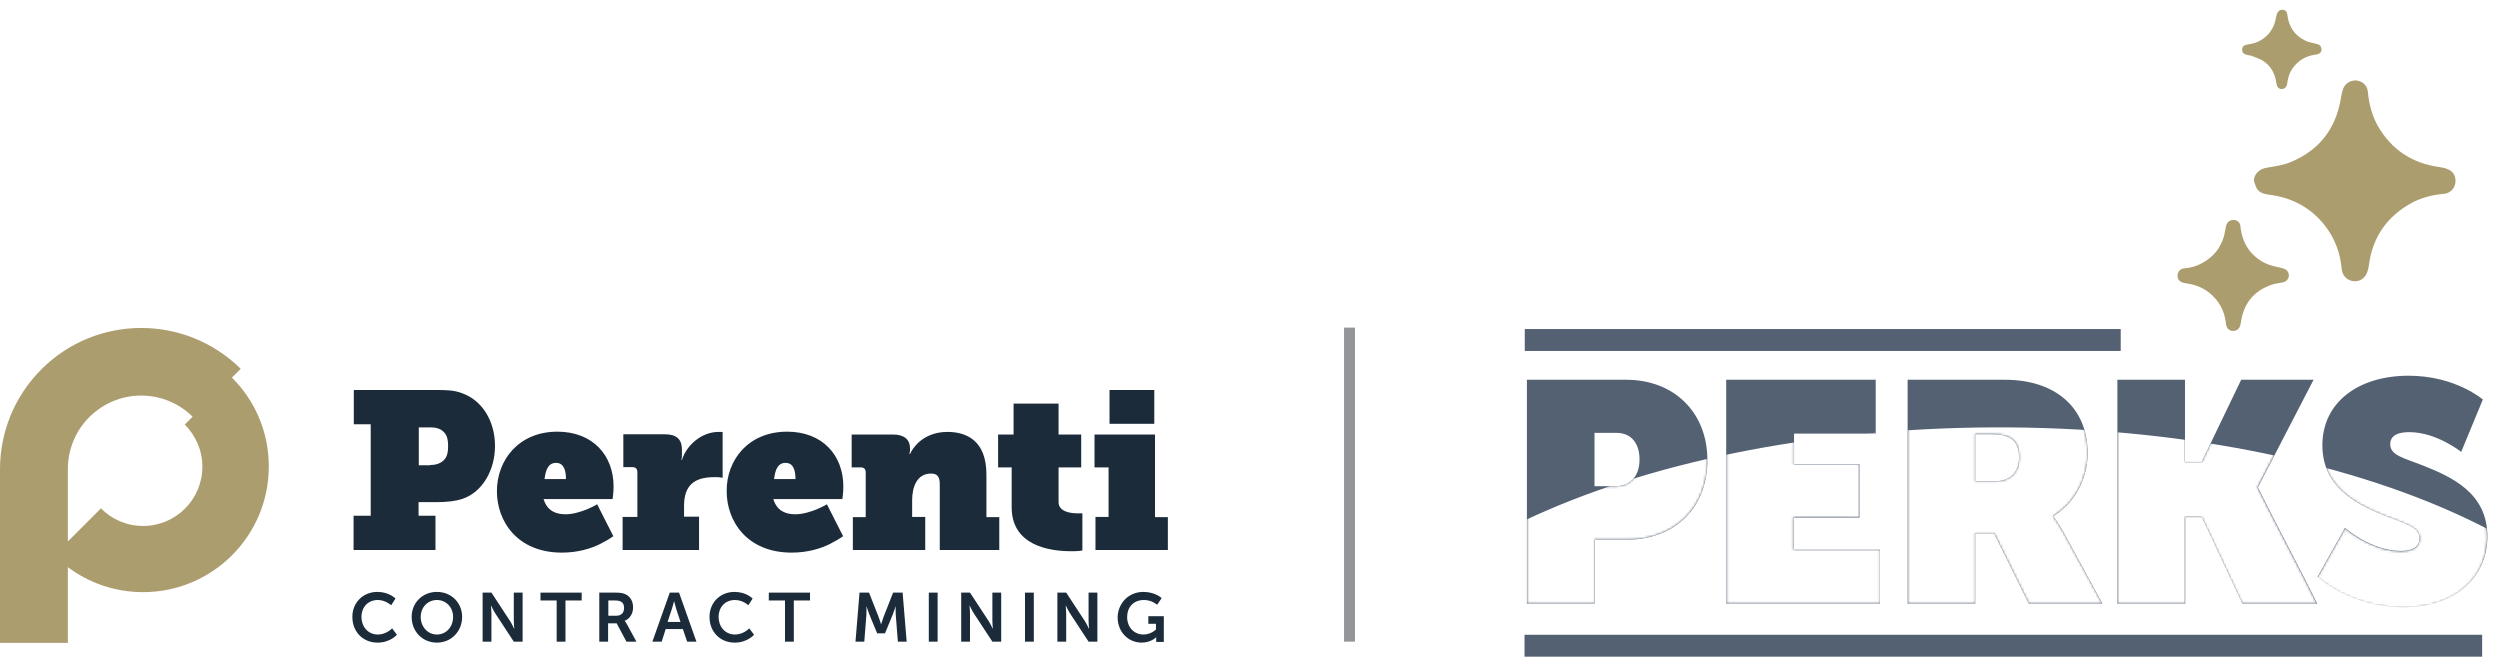
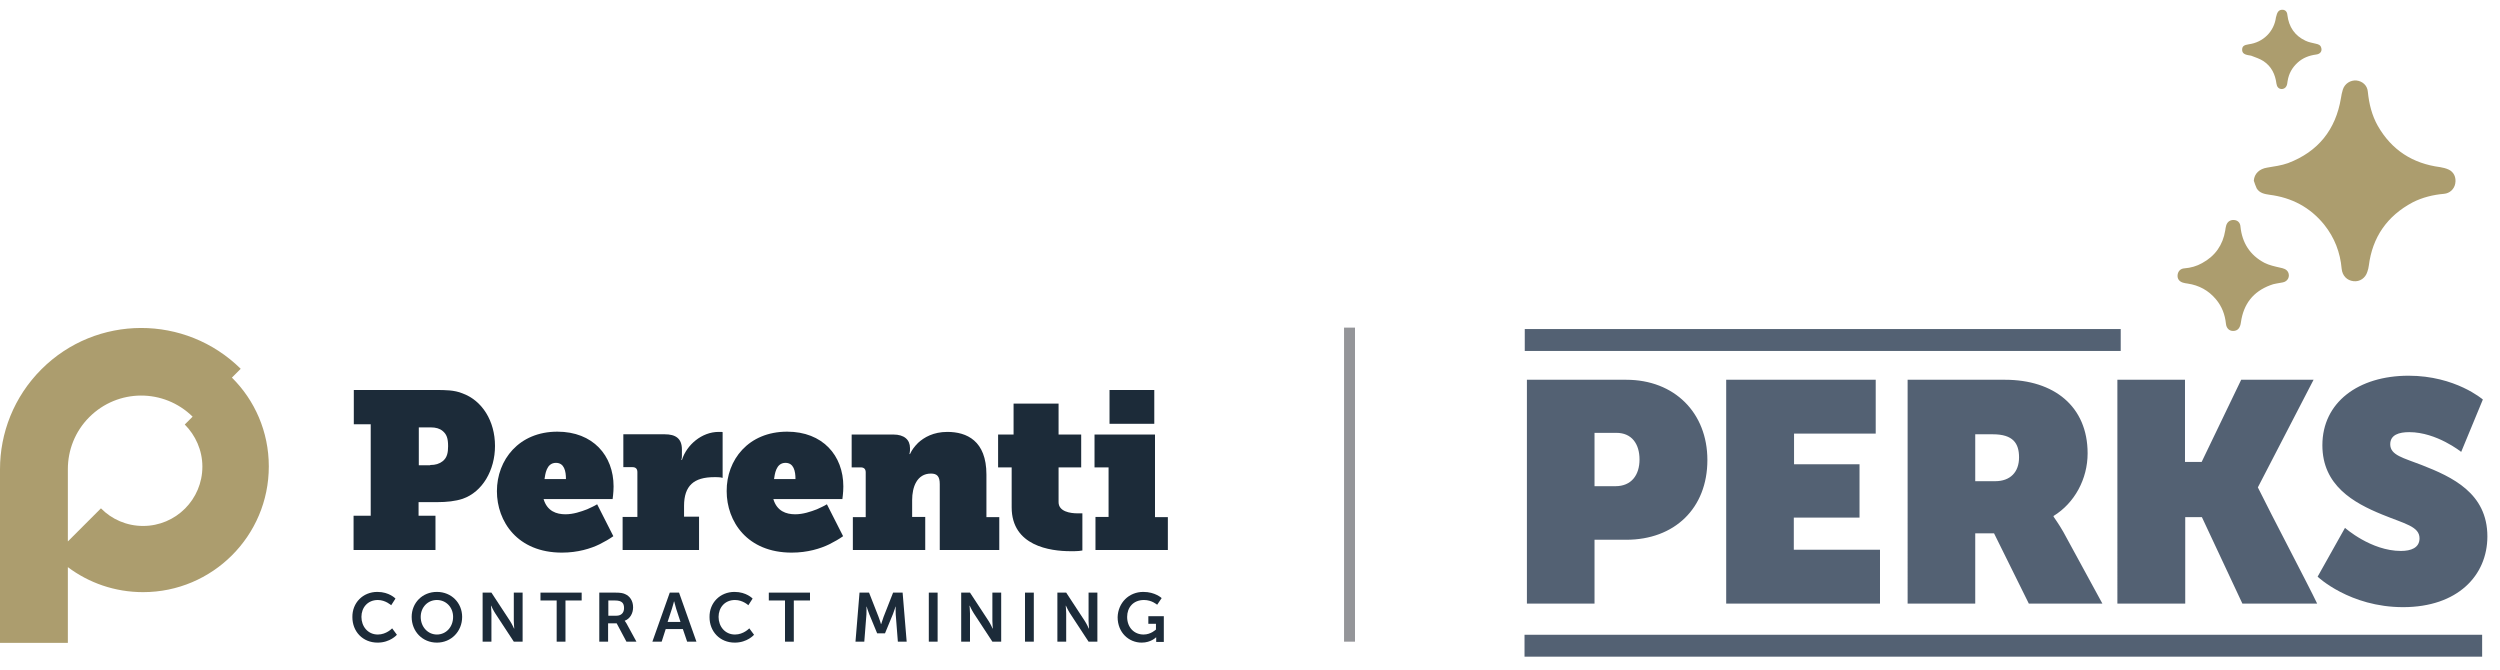
<svg xmlns="http://www.w3.org/2000/svg" xmlns:xlink="http://www.w3.org/1999/xlink" version="1.1" x="0px" y="0px" width="1050px" height="281.4px" viewBox="0 0 1050 281.4" style="enable-background:new 0 0 1050 281.4;" xml:space="preserve">
  <style type="text/css">
	.st0{fill:#AC9D6E;}
	.st1{fill:#536173;}
	.st2{filter:url(#Adobe_OpacityMaskFilter);}
	
		.st3{clip-path:url(#SVGID_00000179626426986314015660000011504117009267414665_);fill:url(#SVGID_00000153674572347604941010000014733308584981022866_);}
	
		.st4{clip-path:url(#SVGID_00000179626426986314015660000011504117009267414665_);mask:url(#SVGID_00000085967882106318122340000013817612852228738481_);}
	.st5{clip-path:url(#SVGID_00000064324408342867054410000005421335602034699191_);fill:#FFFFFF;}
	.st6{clip-path:url(#SVGID_00000001650174515084121700000012803525910867107744_);fill:#AC9D6E;}
	.st7{clip-path:url(#SVGID_00000155106673565889570710000018131092148934278310_);fill:#1C2B39;}
	.st8{fill:#949599;}
	.st9{clip-path:url(#SVGID_00000158001398293565167610000015612706004739452839_);fill:#AC9D6E;}
	.st10{clip-path:url(#SVGID_00000158001398293565167610000015612706004739452839_);fill:#536173;}
	.st11{filter:url(#Adobe_OpacityMaskFilter_00000025422853230819002440000002490368904138767032_);}
	
		.st12{clip-path:url(#SVGID_00000013186828160668660180000004365544943574144172_);fill:url(#SVGID_00000178187231252208244150000014077342042941066653_);}
	
		.st13{clip-path:url(#SVGID_00000013186828160668660180000004365544943574144172_);mask:url(#SVGID_00000028305781182339983830000011551123521646253992_);}
	.st14{clip-path:url(#SVGID_00000174601705803629991240000003011278347047514544_);fill:#FFFFFF;}
	.st15{fill:none;}
	.st16{clip-path:url(#SVGID_00000026126272363564888400000018251867053465727651_);fill:#AC9D6E;}
	.st17{clip-path:url(#SVGID_00000067223426680706028180000005598480850565244299_);fill:#1C2B39;}
	.st18{clip-path:url(#SVGID_00000124161613432139131270000012155419769122850974_);fill:#AC9D6E;}
	.st19{clip-path:url(#SVGID_00000124161613432139131270000012155419769122850974_);fill:#536173;}
	.st20{filter:url(#Adobe_OpacityMaskFilter_00000094584981265048112160000008625504224781398436_);}
	
		.st21{clip-path:url(#SVGID_00000070804583384811678430000013642109753465463701_);fill:url(#SVGID_00000047052085461550581450000006985257295420059794_);}
	
		.st22{clip-path:url(#SVGID_00000070804583384811678430000013642109753465463701_);mask:url(#SVGID_00000039844086083861085280000015115557559715797673_);}
	.st23{clip-path:url(#SVGID_00000075152157255874595490000012773143100676751530_);fill:#FFFFFF;}
</style>
  <g id="Layer_1">
</g>
  <g id="Reusable_Shopping_Bag">
    <g>
      <g>
        <defs>
          <path id="SVGID_00000079451862644865494380000008773094550320885402_" d="M669.7-171.9h9.2c6.4,0,9.7,4.6,9.7,11.2      c0,6.4-3.4,11.2-10.1,11.2h-8.8V-171.9z M641.3-194.3v94h28.4v-26.8H683c20.3,0,34.1-13.3,34.1-33.5c0-19.7-13.8-33.7-34.1-33.7      H641.3z M725-194.3v94h64.6v-22.6h-36.2v-13.6H781v-22.4h-27.5v-12.9h34.3v-22.6H725z M829.6-171.4h7.4c8.6,0,11,3.8,11,9.7      c0,6.2-3.7,10-10,10h-8.4V-171.4z M801.2-194.3v94h28.4v-29.5h7.9l14.6,29.5H883l-16.4-30.1c-2-3.6-3.8-5.9-4.1-6.4v-0.3      c8.8-5.4,14.3-15.5,14.3-26.3c0-19.7-14.1-30.9-34.7-30.9H801.2z M941.3-194.3l-16.6,34.5h-7v-34.5h-28.4v94h28.4v-36.3h7      l17,36.3h31.4c-3.8-8-19.1-37-24.9-48.8l23.4-45.2H941.3z M975.4-166.7c0,16.8,13.2,24.2,25.1,29.1c9.5,3.9,15.7,5,15.7,10      c0,3.9-3.5,5.3-7.8,5.3c-12.6,0-23.5-9.7-23.5-9.7l-11.6,20.7c0,0,13.4,12.8,35.9,12.8c22.9,0,35.4-13.3,35.4-29.7      c0-18.2-14.9-25-27.6-30c-7.6-3-13.2-4.1-13.2-8.7c0-4.1,3.7-5.1,8-5.1c11.6,0,21.8,8.3,21.8,8.3l9.1-22c0,0-11.4-10-31.2-10      C990.5-195.9,975.4-184.7,975.4-166.7" />
        </defs>
        <clipPath id="SVGID_00000133515577686439203840000000468345197875016086_">
          <use xlink:href="#SVGID_00000079451862644865494380000008773094550320885402_" style="overflow:visible;" />
        </clipPath>
        <defs>
          <filter id="Adobe_OpacityMaskFilter" filterUnits="userSpaceOnUse" x="529.7" y="-197.7" width="615.5" height="290.2">
            <feFlood style="flood-color:white;flood-opacity:1" result="back" />
            <feBlend in="SourceGraphic" in2="back" mode="normal" />
          </filter>
        </defs>
        <mask maskUnits="userSpaceOnUse" x="529.7" y="-197.7" width="615.5" height="290.2" id="SVGID_00000176745330680029129080000012880597635159034002_">
			</mask>
        <g style="clip-path:url(#SVGID_00000133515577686439203840000000468345197875016086_);mask:url(#SVGID_00000176745330680029129080000012880597635159034002_);">
          <g>
            <defs>
-               <rect id="SVGID_00000100359510187568703320000001653514847591813806_" x="529.7" y="-197.7" width="615.5" height="290.2" />
-             </defs>
+               </defs>
            <clipPath id="SVGID_00000048468064260181046060000008699225546766674109_">
              <use xlink:href="#SVGID_00000100359510187568703320000001653514847591813806_" style="overflow:visible;" />
            </clipPath>
            <path style="clip-path:url(#SVGID_00000048468064260181046060000008699225546766674109_);fill:#FFFFFF;" d="M838.1,88       c153.9-0.7,278.5-59.9,278.2-132.4S990.9-175,836.9-174.3C683-173.6,558.5-114.4,558.8-41.9C559.1,30.5,684.1,88.7,838.1,88" />
          </g>
        </g>
      </g>
    </g>
    <g>
      <g>
        <defs>
          <rect id="SVGID_00000030454525899846408160000015707356234984508339_" y="137" width="490.6" height="133" />
        </defs>
        <clipPath id="SVGID_00000167380408633381598360000015103268794053636016_">
          <use xlink:href="#SVGID_00000030454525899846408160000015707356234984508339_" style="overflow:visible;" />
        </clipPath>
        <path style="clip-path:url(#SVGID_00000167380408633381598360000015103268794053636016_);fill:#AC9D6E;" d="M97.4,158.6l3.7-3.7     c-23.2-22.9-60.6-22.9-83.7,0.2C5.8,166.7,0,181.9,0,197.1V270h28.5v-31.8c8.8,6.6,19.7,10.5,31.6,10.5     c29.1,0,52.8-23.6,52.8-52.8C112.9,181.3,107,168.1,97.4,158.6 M60.1,220.9c-6.9,0-13.2-2.8-17.7-7.4l-13.9,13.9v-30.4     c0-7.9,3-15.8,9-21.8c12-12,31.3-12.1,43.4-0.2l-3.3,3.3c4.5,4.5,7.4,10.8,7.4,17.7C85,209.7,73.9,220.9,60.1,220.9" />
      </g>
      <g>
        <defs>
          <rect id="SVGID_00000049924368700352361990000008685070506231898273_" y="134.9" width="499.9" height="144.7" />
        </defs>
        <clipPath id="SVGID_00000128452519041293928130000000826099466318003360_">
          <use xlink:href="#SVGID_00000049924368700352361990000008685070506231898273_" style="overflow:visible;" />
        </clipPath>
        <path style="clip-path:url(#SVGID_00000128452519041293928130000000826099466318003360_);fill:#1C2B39;" d="M148.6,216.6h7.1     v-38.4h-7.1v-14.4h34.5c3.8,0,7.7,0,11.1,1.4c8.3,3,13.7,11.6,13.7,22.1c0,10.1-5.2,19.3-13.6,22.2c-3,1-6.7,1.4-10.7,1.4h-7.8     v5.7h7.1V231h-34.4V216.6z M180.7,195.3c2.3,0,3.7-0.5,5.1-1.5c2-1.5,2.4-3.7,2.4-6.4c0-3.3-0.6-5-2.3-6.4c-1.2-1-2.8-1.5-5-1.5     h-5v15.9H180.7z" />
        <path style="clip-path:url(#SVGID_00000128452519041293928130000000826099466318003360_);fill:#1C2B39;" d="M234.1,181.3     c14.9,0,23.6,10,23.6,23c0,1.4-0.1,2.6-0.2,3.6l-0.2,1.7h-29c1.5,5.1,5.4,6.4,9.2,6.4c3.3,0,6.5-1.1,9.1-2.1     c1.5-0.7,2.9-1.3,4.2-2.1l6.8,13.4c-1.7,1.2-3.6,2.3-5.8,3.4c-3.7,1.8-9.1,3.5-15.8,3.5c-18.7,0-27.3-13.1-27.3-25.8     C208.7,193.2,217.9,181.3,234.1,181.3 M237.7,201.2c0-3.3-0.7-6.8-4.2-6.8c-4.1,0-4.5,5-4.8,6.8H237.7z" />
        <path style="clip-path:url(#SVGID_00000128452519041293928130000000826099466318003360_);fill:#1C2B39;" d="M261.4,217.1h6.3     v-18.8c0-1.4-0.7-2.1-2.1-2.1h-3.8v-13.8h17.4c4.5,0,7.2,1.7,7.2,6.4v2.3c0,0.7,0,1.2-0.1,1.5c-0.1,0.3-0.1,0.5-0.1,0.6h0.2     c2-6.4,8.4-11.8,15.4-11.8h1.1c0.2,0,0.4,0,0.6,0.1v19.2l-0.9-0.2c-0.7-0.1-1.5-0.1-2.6-0.1c-8.6,0-12.7,3.6-12.7,12.1v4.5h6.3     V231h-32.1V217.1z" />
        <path style="clip-path:url(#SVGID_00000128452519041293928130000000826099466318003360_);fill:#1C2B39;" d="M330.6,181.3     c14.9,0,23.6,10,23.6,23c0,1.4-0.1,2.6-0.2,3.6l-0.2,1.7h-29c1.5,5.1,5.4,6.4,9.2,6.4c3.3,0,6.5-1.1,9.1-2.1     c1.5-0.7,2.9-1.3,4.2-2.1l6.8,13.4c-1.7,1.2-3.6,2.3-5.8,3.4c-3.7,1.8-9.1,3.5-15.8,3.5c-18.7,0-27.3-13.1-27.3-25.8     C305.1,193.2,314.3,181.3,330.6,181.3 M334.1,201.2c0-3.3-0.7-6.8-4.2-6.8c-4.1,0-4.5,5-4.8,6.8H334.1z" />
        <path style="clip-path:url(#SVGID_00000128452519041293928130000000826099466318003360_);fill:#1C2B39;" d="M383.2,217.1h5.4V231     h-30.4v-13.8h5.4v-18.8c0-1.4-0.7-2.1-2.1-2.1h-3.8v-13.8h17.5c4.6,0,7,2.2,7,5.7c0,0.8,0,1.5-0.1,1.8c-0.1,0.3-0.1,0.5-0.1,0.7     h0.2c0.8-1.8,2-3.3,3.4-4.7c2.5-2.3,6.4-4.6,12.3-4.6c8.1,0,16.4,3.7,16.4,17.9v17.9h5.4V231h-25v-27.7c0-3.3-1.2-4.4-3.7-4.4     c-5.9,0-7.9,5.7-7.9,11.1V217.1z" />
        <path style="clip-path:url(#SVGID_00000128452519041293928130000000826099466318003360_);fill:#1C2B39;" d="M425.1,196.3h-5.9     v-13.8h6.5v-13h18.9v13h9.5v13.8h-9.5v14.6c0,4,5,4.7,7.9,4.7h2.1v15.6l-1.4,0.2c-0.8,0.1-2.1,0.1-3.6,0.1     c-8.5,0-24.7-2.2-24.7-18.4V196.3z" />
        <path style="clip-path:url(#SVGID_00000128452519041293928130000000826099466318003360_);fill:#1C2B39;" d="M460.2,217.1h5.4     v-20.8h-5.9v-13.8h25.4v34.7h5.4V231h-30.4V217.1z M466,163.8h18.8V178H466V163.8z" />
        <path style="clip-path:url(#SVGID_00000128452519041293928130000000826099466318003360_);fill:#1C2B39;" d="M158.5,248.6     c5,0,7.6,2.8,7.6,2.8l-1.8,2.8c0,0-2.4-2.2-5.6-2.2c-4.3,0-6.9,3.2-6.9,7.1c0,3.9,2.6,7.4,6.9,7.4c3.6,0,6-2.6,6-2.6l2,2.7     c0,0-2.8,3.3-8.1,3.3c-6.3,0-10.6-4.7-10.6-10.7C147.9,253.2,152.4,248.6,158.5,248.6" />
        <path style="clip-path:url(#SVGID_00000128452519041293928130000000826099466318003360_);fill:#1C2B39;" d="M183.5,248.6     c6.1,0,10.6,4.6,10.6,10.5c0,6.1-4.6,10.8-10.6,10.8c-6.1,0-10.6-4.7-10.6-10.8C172.9,253.2,177.4,248.6,183.5,248.6      M183.5,266.5c3.8,0,6.8-3.1,6.8-7.4c0-4.1-3-7.1-6.8-7.1c-3.8,0-6.8,3-6.8,7.1C176.7,263.3,179.7,266.5,183.5,266.5" />
        <path style="clip-path:url(#SVGID_00000128452519041293928130000000826099466318003360_);fill:#1C2B39;" d="M202.7,248.9h3.7     l7.8,11.9c0.8,1.2,1.7,3.2,1.7,3.2h0.1c0,0-0.2-2-0.2-3.2v-11.9h3.7v20.6h-3.7l-7.8-11.9c-0.8-1.2-1.7-3.2-1.7-3.2h-0.1     c0,0,0.2,2,0.2,3.2v11.9h-3.7V248.9z" />
        <polygon style="clip-path:url(#SVGID_00000128452519041293928130000000826099466318003360_);fill:#1C2B39;" points="233.8,252.2      227,252.2 227,248.9 244.3,248.9 244.3,252.2 237.5,252.2 237.5,269.5 233.8,269.5    " />
        <path style="clip-path:url(#SVGID_00000128452519041293928130000000826099466318003360_);fill:#1C2B39;" d="M251.8,248.9h6.6     c2.2,0,3.2,0.2,4.1,0.6c2.1,0.9,3.4,2.9,3.4,5.6c0,2.5-1.3,4.8-3.5,5.6v0.1c0,0,0.3,0.3,0.7,1l4.2,7.7h-4.2l-4.1-7.7h-3.6v7.7     h-3.7V248.9z M258.9,258.6c2,0,3.2-1.2,3.2-3.2c0-2-0.8-3.2-3.8-3.2h-2.8v6.4H258.9z" />
        <path style="clip-path:url(#SVGID_00000128452519041293928130000000826099466318003360_);fill:#1C2B39;" d="M286.8,264.2h-7.2     l-1.7,5.3H274l7.3-20.6h3.9l7.3,20.6h-3.9L286.8,264.2z M283.1,252.5c0,0-0.5,2-0.9,3.2l-1.8,5.5h5.4l-1.8-5.5     C283.6,254.5,283.2,252.5,283.1,252.5L283.1,252.5z" />
        <path style="clip-path:url(#SVGID_00000128452519041293928130000000826099466318003360_);fill:#1C2B39;" d="M308.5,248.6     c5,0,7.6,2.8,7.6,2.8l-1.8,2.8c0,0-2.3-2.2-5.6-2.2c-4.3,0-6.9,3.2-6.9,7.1c0,3.9,2.6,7.4,6.9,7.4c3.6,0,6-2.6,6-2.6l2,2.7     c0,0-2.8,3.3-8.1,3.3c-6.3,0-10.6-4.7-10.6-10.7C297.9,253.2,302.4,248.6,308.5,248.6" />
        <polygon style="clip-path:url(#SVGID_00000128452519041293928130000000826099466318003360_);fill:#1C2B39;" points="329.7,252.2      322.9,252.2 322.9,248.9 340.2,248.9 340.2,252.2 333.4,252.2 333.4,269.5 329.7,269.5    " />
        <path style="clip-path:url(#SVGID_00000128452519041293928130000000826099466318003360_);fill:#1C2B39;" d="M361,248.9h4l4,10.2     c0.5,1.2,1,3,1,3h0.1c0,0,0.6-1.8,1-3l4-10.2h4l1.7,20.6h-3.7l-0.9-11.5c-0.1-1.4,0-3.2,0-3.2h-0.1c0,0-0.6,2-1.1,3.2l-3.3,8     h-3.3l-3.3-8c-0.5-1.2-1.1-3.2-1.1-3.2h-0.1c0,0,0.1,1.9,0,3.2l-0.9,11.5h-3.7L361,248.9z" />
        <rect x="390.1" y="248.9" style="clip-path:url(#SVGID_00000128452519041293928130000000826099466318003360_);fill:#1C2B39;" width="3.7" height="20.6" />
        <path style="clip-path:url(#SVGID_00000128452519041293928130000000826099466318003360_);fill:#1C2B39;" d="M403.7,248.9h3.7     l7.8,11.9c0.8,1.2,1.7,3.2,1.7,3.2h0.1c0,0-0.2-2-0.2-3.2v-11.9h3.7v20.6h-3.7l-7.8-11.9c-0.8-1.2-1.7-3.2-1.7-3.2h-0.1     c0,0,0.2,2,0.2,3.2v11.9h-3.7V248.9z" />
        <rect x="430.5" y="248.9" style="clip-path:url(#SVGID_00000128452519041293928130000000826099466318003360_);fill:#1C2B39;" width="3.7" height="20.6" />
        <path style="clip-path:url(#SVGID_00000128452519041293928130000000826099466318003360_);fill:#1C2B39;" d="M444.1,248.9h3.7     l7.8,11.9c0.8,1.2,1.7,3.2,1.7,3.2h0.1c0,0-0.2-2-0.2-3.2v-11.9h3.7v20.6h-3.7l-7.8-11.9c-0.8-1.2-1.7-3.2-1.7-3.2h-0.1     c0,0,0.2,2,0.2,3.2v11.9h-3.7V248.9z" />
        <path style="clip-path:url(#SVGID_00000128452519041293928130000000826099466318003360_);fill:#1C2B39;" d="M480.2,248.6     c5,0,7.7,2.6,7.7,2.6L486,254c0,0-2.2-2-5.5-2c-4.6,0-7.1,3.2-7.1,7.1c0,4.5,3,7.4,6.9,7.4c3.1,0,5.2-2.1,5.2-2.1v-2.4h-3.2v-3.2     h6.5v10.8h-3.2v-1c0-0.4,0-0.9,0-0.9h-0.1c0,0-2.1,2.2-6,2.2c-5.4,0-10.1-4.2-10.1-10.7C469.6,253.2,474.1,248.6,480.2,248.6" />
      </g>
      <g>
        <rect x="564.5" y="137.6" class="st8" width="4.6" height="131.9" />
      </g>
      <g>
        <defs>
          <rect id="SVGID_00000109726256730408865240000017698388024362281862_" y="4.1" width="1044.6" height="275.5" />
        </defs>
        <clipPath id="SVGID_00000071536135109046517690000007556577043617526206_">
          <use xlink:href="#SVGID_00000109726256730408865240000017698388024362281862_" style="overflow:visible;" />
        </clipPath>
        <path style="clip-path:url(#SVGID_00000071536135109046517690000007556577043617526206_);fill:#AC9D6E;" d="M946.6,75.9     c0.2-3,2.4-5,5.6-5.5c3-0.5,6-0.9,8.8-1.9c12.6-4.8,20-14,22.2-27.3c0.2-1.2,0.4-2.4,0.8-3.6c0.8-2.5,3.2-4,5.7-3.8     c2.6,0.3,4.6,2.1,4.8,4.8c0.5,5,1.7,9.9,4.2,14.3c5.8,10.1,14.6,15.8,26.2,17.3c1.2,0.2,2.4,0.5,3.5,1c2.2,1,3.3,3.3,2.8,5.9     c-0.4,2.3-2.3,4.1-4.7,4.3c-4.6,0.4-9.1,1.5-13.2,3.6c-10.7,5.7-16.9,14.6-18.4,26.6c-0.1,0.8-0.3,1.7-0.6,2.5     c-0.8,2.7-3.2,4.3-5.8,4c-2.8-0.3-4.7-2.3-5-5.2c-0.6-6.9-3-13.1-7.3-18.5c-5.9-7.3-13.6-11.4-23-12.6c-2.1-0.3-4.2-0.7-5.4-2.7     C947.3,78.1,947,77,946.6,75.9" />
        <path style="clip-path:url(#SVGID_00000071536135109046517690000007556577043617526206_);fill:#AC9D6E;" d="M937.9,139     c-1.6,0-2.8-1.1-3-3c-0.4-3.9-1.7-7.3-4.2-10.3c-3.1-3.7-7.1-5.9-11.9-6.6c-0.7-0.1-1.4-0.2-2-0.4c-1.6-0.5-2.4-1.7-2.2-3.3     c0.2-1.5,1.2-2.6,2.9-2.7c2.6-0.2,5.1-0.9,7.4-2.2c5.5-3,8.7-7.6,9.7-13.7c0.1-0.7,0.2-1.4,0.4-2.1c0.5-1.6,1.7-2.4,3.3-2.3     c1.5,0.1,2.6,1.1,2.7,2.8c0.7,6.8,4,12,10.1,15.2c2,1,4.3,1.5,6.5,2c1.4,0.3,2.7,0.6,3.4,1.9c0.9,1.8-0.1,3.9-2.2,4.3     c-1.8,0.4-3.7,0.5-5.3,1.2c-7.2,2.7-11.2,7.9-12.3,15.5C940.9,137.8,939.8,139,937.9,139" />
        <path style="clip-path:url(#SVGID_00000071536135109046517690000007556577043617526206_);fill:#AC9D6E;" d="M958.6,4.1     c1.2,0,2,0.8,2.1,2.2c0.6,5,3.1,8.7,7.6,10.8c1.4,0.7,3,0.9,4.5,1.3c0.9,0.2,1.8,0.5,2.1,1.6c0.5,1.5-0.4,2.7-2.1,2.9     c-3,0.4-5.6,1.4-7.8,3.4c-2.3,2.1-3.7,4.6-4.2,7.7c-0.1,0.4-0.1,0.8-0.2,1.3c-0.3,1.4-1.2,2.1-2.4,2.1c-1.2-0.1-1.9-0.9-2.1-2.3     c-0.5-3.9-2.1-7.2-5.4-9.4c-1.5-1-3.4-1.6-5.2-2.3c-0.3-0.1-0.7-0.1-1.1-0.2c-1.9-0.3-2.7-1-2.7-2.3c0-1.4,0.7-2,2.8-2.3     c6-0.8,10.6-5.3,11.4-11.3C956.4,5,957.1,4.1,958.6,4.1" />
        <path style="clip-path:url(#SVGID_00000071536135109046517690000007556577043617526206_);fill:#536173;" d="M984.9,221.7     c0,0,10.9,9.7,23.5,9.7c4.2,0,7.8-1.3,7.8-5.3c0-5-6.2-6.1-15.7-10c-12-4.9-25.1-12.2-25.1-29.1c0-18,15.1-29.2,36.2-29.2     c19.7,0,31.2,10,31.2,10l-9.1,22c0,0-10.3-8.3-21.8-8.3c-4.3,0-8,1.1-8,5.1c0,4.6,5.5,5.7,13.2,8.7c12.8,5,27.6,11.8,27.6,30     c0,16.4-12.5,29.7-35.4,29.7c-22.5,0-35.9-12.8-35.9-12.8L984.9,221.7z M889.4,253.5h28.4v-36.3h7l17,36.3h31.4     c-3.8-8-19.1-37-24.9-48.8l23.4-45.2h-30.4l-16.6,34.5h-7v-34.5h-28.4V253.5z M838,202.1c6.3,0,10-3.8,10-10     c0-5.9-2.5-9.7-11-9.7h-7.4v19.7H838z M801.2,159.5h40.9c20.6,0,34.7,11.2,34.7,30.9c0,10.8-5.5,20.9-14.3,26.3v0.3     c0.3,0.5,2.1,2.9,4.1,6.4l16.4,30.1h-30.9l-14.6-29.5h-7.9v29.5h-28.4V159.5z M725,253.5h64.6v-22.6h-36.2v-13.5H781V195h-27.5     v-12.9h34.3v-22.6H725V253.5z M678.5,204.2c6.7,0,10.1-4.7,10.1-11.2c0-6.6-3.3-11.2-9.7-11.2h-9.2v22.4H678.5z M641.3,159.5H683     c20.3,0,34.1,13.9,34.1,33.7c0,20.3-13.8,33.5-34.1,33.5h-13.3v26.8h-28.4V159.5z" />
      </g>
      <g>
        <defs>
          <path id="SVGID_00000178908648544383216370000002411560790533236913_" d="M669.7,181.8h9.2c6.4,0,9.7,4.6,9.7,11.2      c0,6.4-3.4,11.2-10.1,11.2h-8.8V181.8z M641.3,159.5v94h28.4v-26.8H683c20.3,0,34.1-13.3,34.1-33.5c0-19.7-13.8-33.7-34.1-33.7      H641.3z M725,159.5v94h64.6v-22.6h-36.2v-13.6H781V195h-27.5v-12.9h34.3v-22.6H725z M829.6,182.4h7.4c8.6,0,11,3.8,11,9.7      c0,6.2-3.7,10-10,10h-8.4V182.4z M801.2,159.5v94h28.4v-29.5h7.9l14.6,29.5H883l-16.4-30.1c-2-3.6-3.8-5.9-4.1-6.4v-0.3      c8.8-5.4,14.3-15.5,14.3-26.3c0-19.7-14.1-30.9-34.7-30.9H801.2z M941.3,159.5l-16.6,34.5h-7v-34.5h-28.4v94h28.4v-36.3h7      l17,36.3h31.4c-3.8-8-19.1-37-24.9-48.8l23.4-45.2H941.3z M975.4,187.1c0,16.8,13.2,24.2,25.1,29.1c9.5,3.9,15.7,5,15.7,10      c0,3.9-3.5,5.3-7.8,5.3c-12.6,0-23.5-9.7-23.5-9.7l-11.6,20.7c0,0,13.4,12.8,35.9,12.8c22.9,0,35.4-13.3,35.4-29.7      c0-18.2-14.9-25-27.6-30c-7.6-3-13.2-4.1-13.2-8.7c0-4.1,3.7-5.1,8-5.1c11.6,0,21.8,8.3,21.8,8.3l9.1-22c0,0-11.4-10-31.2-10      C990.5,157.9,975.4,169.1,975.4,187.1" />
        </defs>
        <clipPath id="SVGID_00000067222715413952955870000003030795514804689590_">
          <use xlink:href="#SVGID_00000178908648544383216370000002411560790533236913_" style="overflow:visible;" />
        </clipPath>
        <defs>
          <filter id="Adobe_OpacityMaskFilter_00000008862955988782523880000017562699625928915886_" filterUnits="userSpaceOnUse" x="529.7" y="156" width="615.5" height="290.2">
            <feFlood style="flood-color:white;flood-opacity:1" result="back" />
            <feBlend in="SourceGraphic" in2="back" mode="normal" />
          </filter>
        </defs>
        <mask maskUnits="userSpaceOnUse" x="529.7" y="156" width="615.5" height="290.2" id="SVGID_00000049937710270345171940000014508645396281182395_">
          <g style="filter:url(#Adobe_OpacityMaskFilter_00000008862955988782523880000017562699625928915886_);">
            <linearGradient id="SVGID_00000116204497796198430360000014165921899638255007_" gradientUnits="userSpaceOnUse" x1="106.736" y1="100.051" x2="109.892" y2="100.051" gradientTransform="matrix(0.179 41.131 41.131 -0.179 -3291.935 -4271.245)">
              <stop offset="0" style="stop-color:#FFFFFF" />
              <stop offset="1" style="stop-color:#000000" />
            </linearGradient>
            <polygon style="clip-path:url(#SVGID_00000067222715413952955870000003030795514804689590_);fill:url(#SVGID_00000116204497796198430360000014165921899638255007_);" points="       1044.6,156.1 1045,255.1 641.3,256.9 640.8,157.9      " />
          </g>
        </mask>
        <g style="clip-path:url(#SVGID_00000067222715413952955870000003030795514804689590_);mask:url(#SVGID_00000049937710270345171940000014508645396281182395_);">
          <g>
            <defs>
              <rect id="SVGID_00000078010120195327113030000003394736173039043468_" x="529.7" y="156" width="615.5" height="290.2" />
            </defs>
            <clipPath id="SVGID_00000178890219381631291040000002537493921093296051_">
              <use xlink:href="#SVGID_00000078010120195327113030000003394736173039043468_" style="overflow:visible;" />
            </clipPath>
-             <path style="clip-path:url(#SVGID_00000178890219381631291040000002537493921093296051_);fill:#FFFFFF;" d="M838.1,441.8       c153.9-0.7,278.5-59.9,278.2-132.4S990.9,178.8,836.9,179.5c-153.9,0.7-278.5,59.9-278.2,132.4       C559.1,384.3,684.1,442.5,838.1,441.8" />
          </g>
        </g>
      </g>
      <rect x="640.3" y="266.6" class="st1" width="402.2" height="9.2" />
      <rect x="640.4" y="138.2" class="st1" width="250.3" height="9.2" />
      <rect x="0.3" class="st15" width="1049.7" height="281.4" />
    </g>
  </g>
</svg>